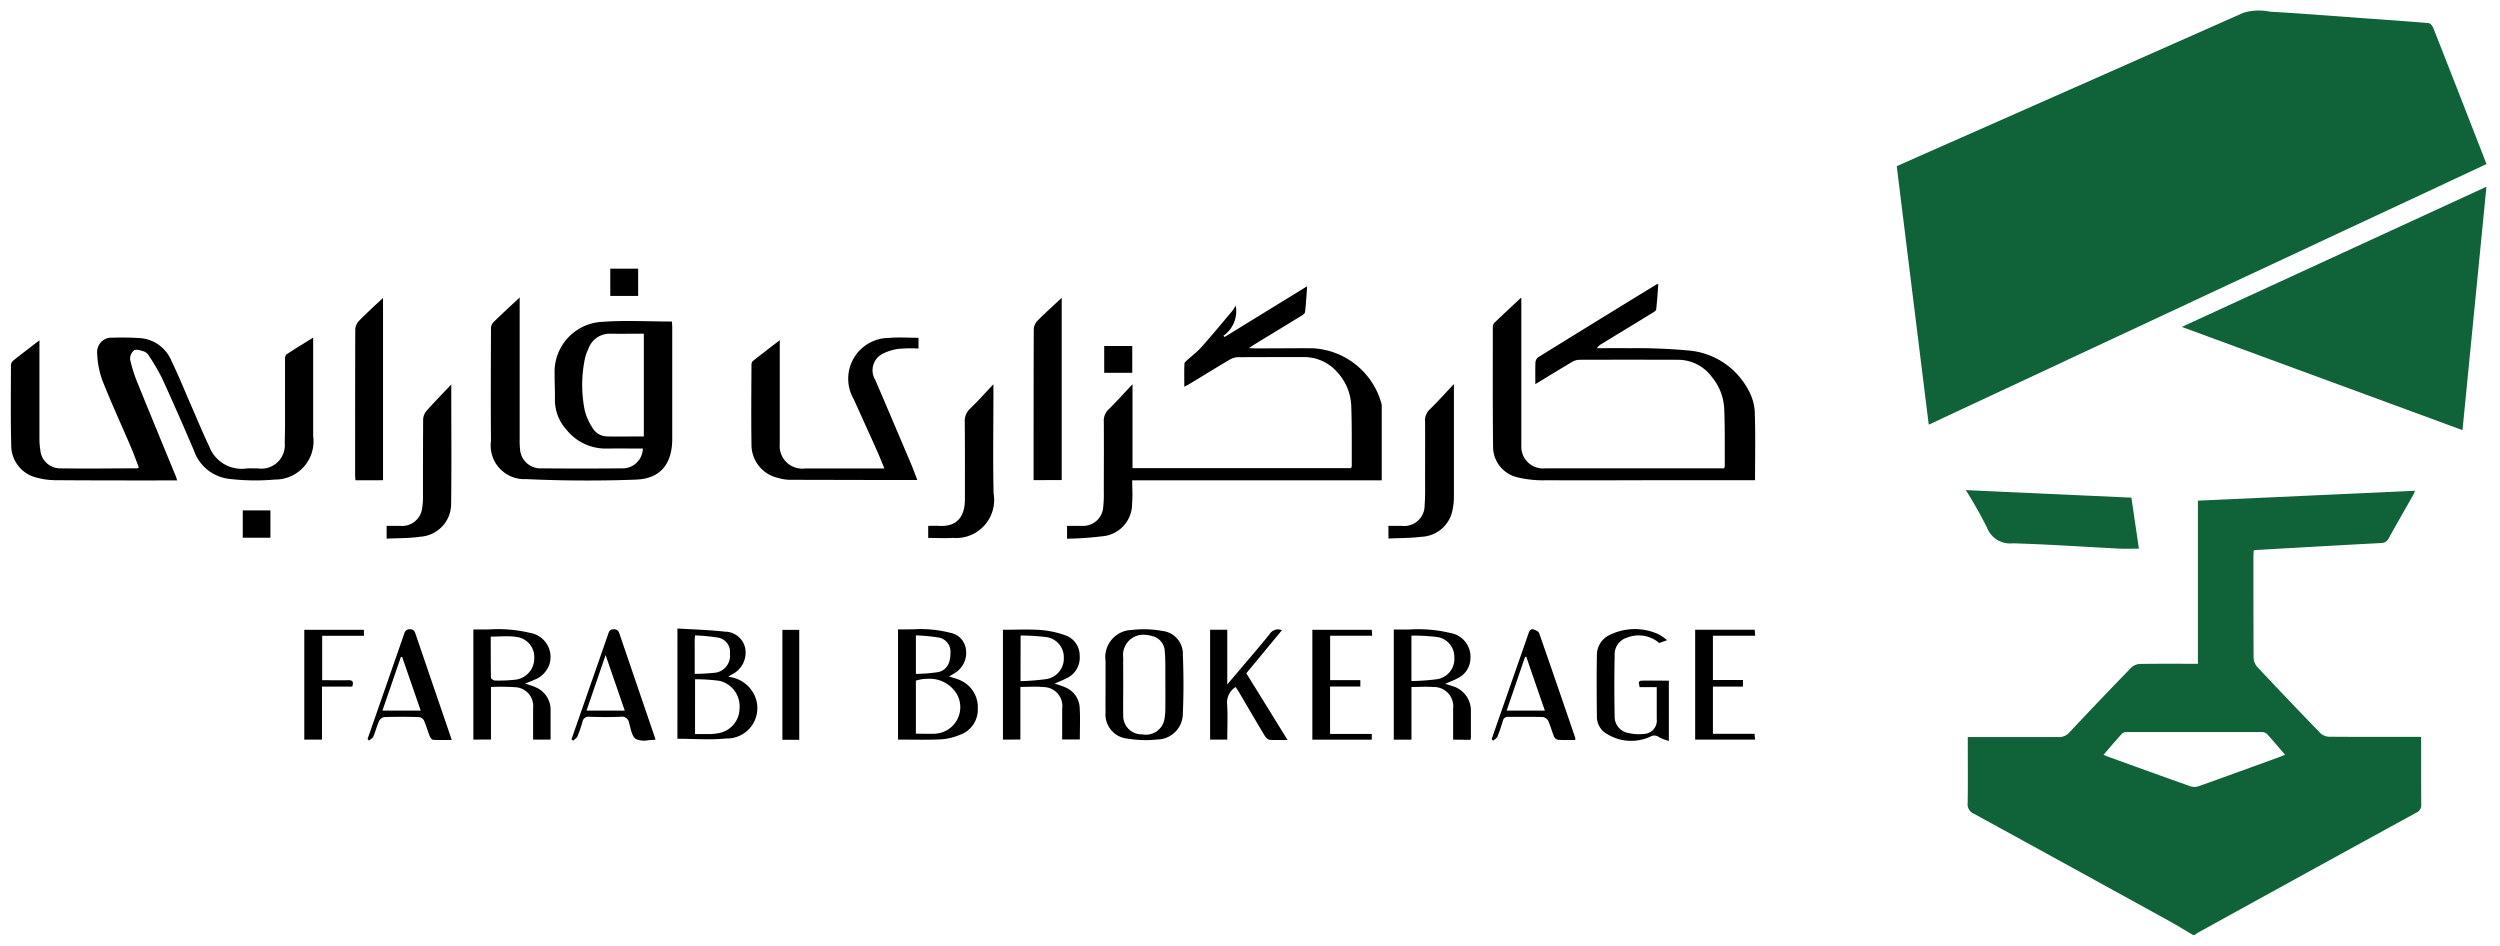
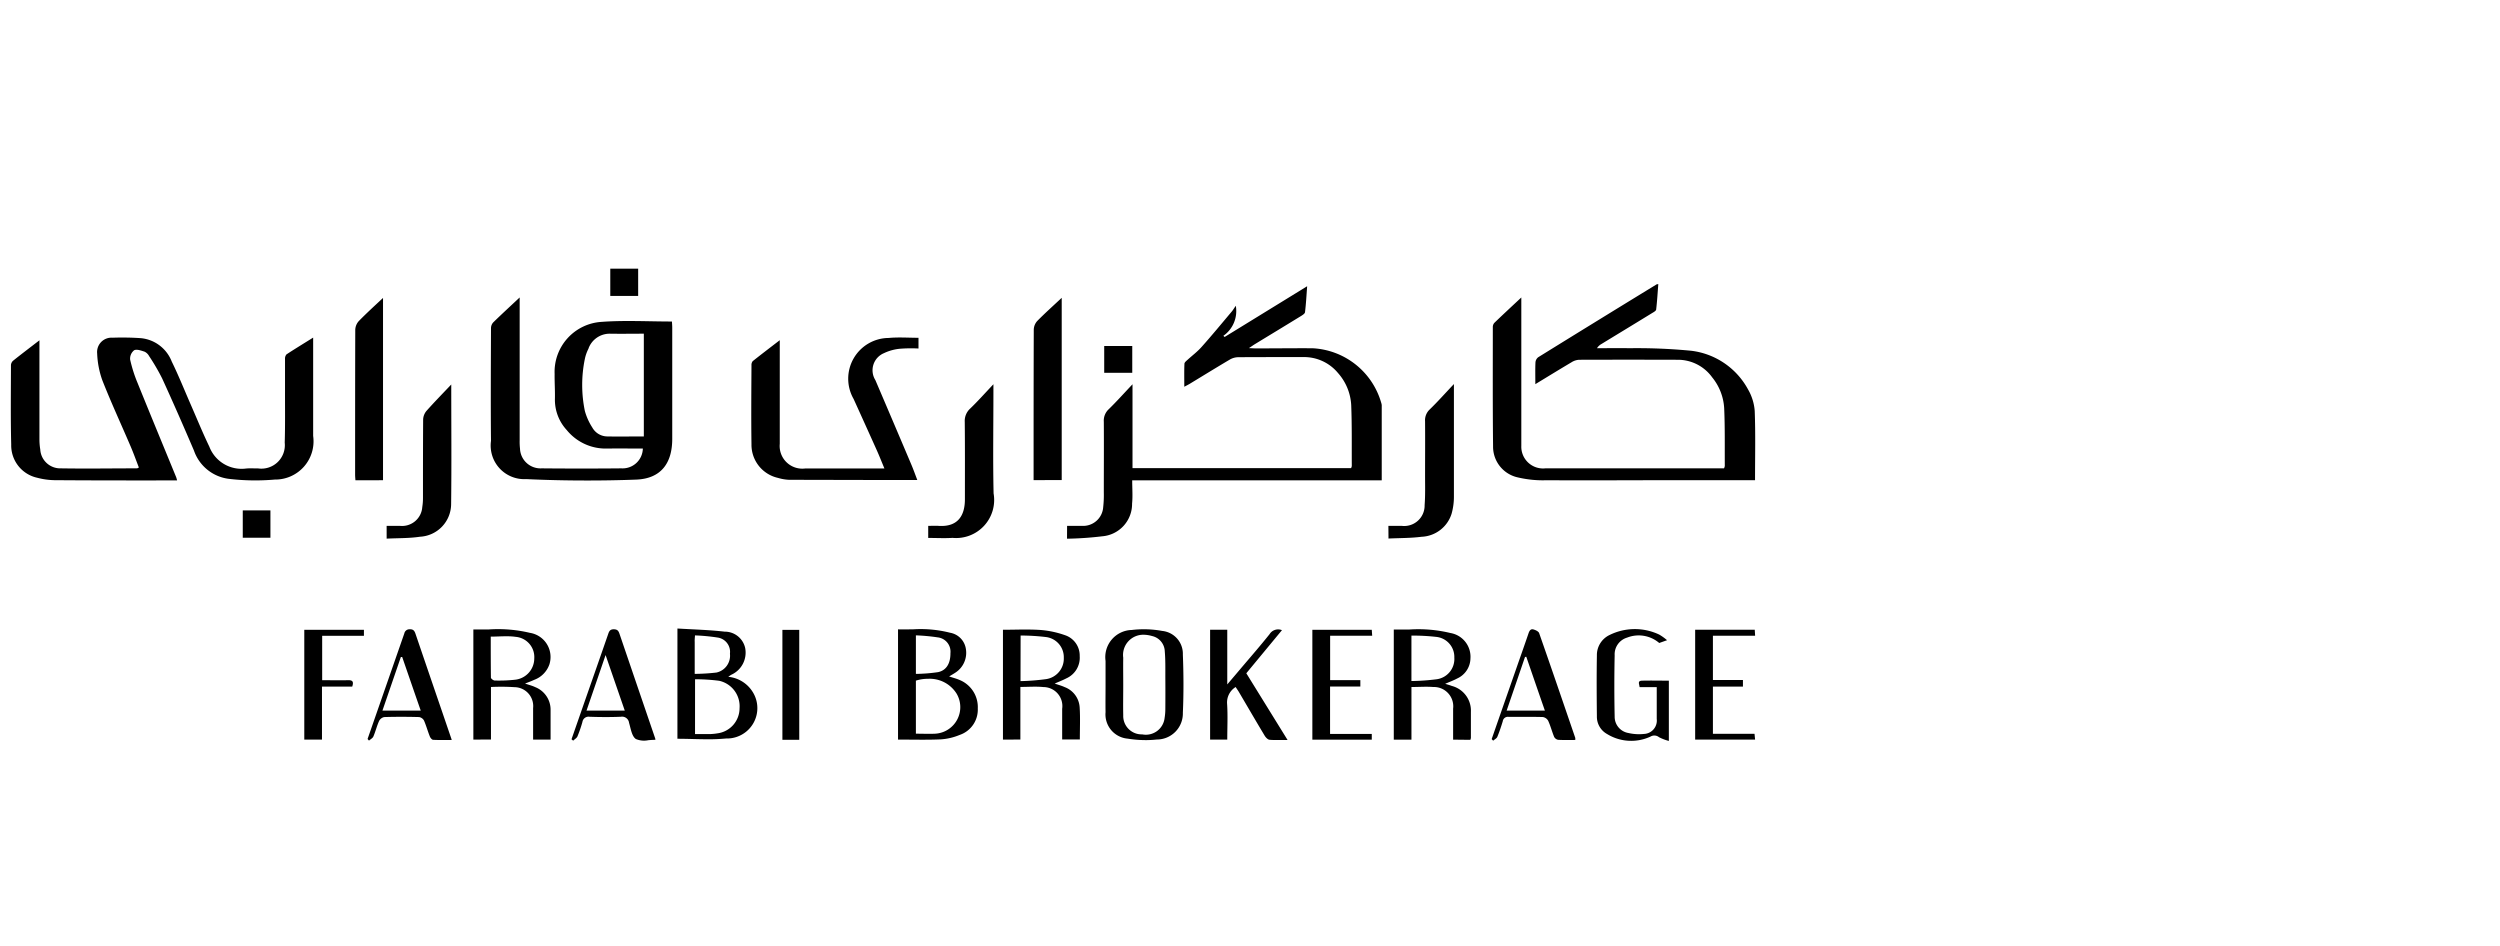
<svg xmlns="http://www.w3.org/2000/svg" width="116.58" height="44.106" viewBox="0 0 116.58 44.106">
  <g stroke="rgba(0,0,0,0)">
-     <path fill="#106238" d="M-1096.688-26.369c-.383-.225-.762-.459-1.152-.674q-4.539-2.5-9.083-4.989a.467.467 0 0 1-.286-.486c.016-.917.006-1.834.006-2.75v-.336h4.223a.639.639 0 0 0 .521-.223q1.43-1.526 2.887-3.024a.632.632 0 0 1 .4-.163c.889-.014 1.778-.007 2.7-.007v-7.607l10.127-.461c-.036.083-.058.147-.09.2-.378.669-.764 1.335-1.135 2.01a.4.4 0 0 1-.386.229c-1.922.1-3.844.212-5.767.321-.044 0-.087.012-.146.02-.005.1-.014.19-.014.279 0 1.578 0 3.154.008 4.732a.692.692 0 0 0 .174.427q1.458 1.554 2.941 3.085a.622.622 0 0 0 .4.166c1.321.011 2.643.007 3.964.007h.333v.425c0 .909 0 1.816.005 2.724a.373.373 0 0 1-.226.383q-5.063 2.772-10.117 5.56c-.079.044-.154.1-.231.144zm-3.087-9.468a.339.339 0 0 0-.225.06c-.29.316-.566.644-.873 1 .1.041.136.061.179.077 1.3.469 2.6.944 3.9 1.4a.625.625 0 0 0 .389-.024c1.225-.435 2.446-.881 3.668-1.325.1-.036.2-.077.33-.13-.3-.345-.566-.667-.849-.976a.359.359 0 0 0-.243-.081h-3.313zm-.353-8.555c-1.656-.083-3.313-.2-4.97-.247a1.156 1.156 0 0 1-1.206-.724 20.1 20.1 0 0 0-.991-1.757l7.722.351.349 2.379c-.2 0-.4.005-.585.005-.108.001-.214-.001-.319-.007zm2.905-10.339l14.206-6.537-1.117 11.351zm-13.293-7.494c.711-.315 1.411-.627 2.113-.937q7.024-3.1 14.045-6.213a2.468 2.468 0 0 1 1.239-.056c1.473.085 2.944.2 4.416.309 1 .072 1.994.139 2.989.225.08.007.181.13.216.22q1.151 2.926 2.29 5.854c.06.153.117.308.192.5l-26.008 12.151c-.502-4.039-.996-8.035-1.492-12.053z" transform="translate(-6.196 -5.025) translate(1205.161 75)" />
    <path d="M-1033.65-47.631a.348.348 0 0 0-.4-.029 2.144 2.144 0 0 1-2.027-.122.921.921 0 0 1-.472-.824c-.011-.945-.016-1.89 0-2.834a1.037 1.037 0 0 1 .594-.959 2.657 2.657 0 0 1 2.311-.019 2.368 2.368 0 0 1 .367.263l-.365.13a1.473 1.473 0 0 0-1.5-.25.811.811 0 0 0-.578.823q-.03 1.43 0 2.86a.766.766 0 0 0 .639.764 2.218 2.218 0 0 0 .733.044.625.625 0 0 0 .59-.7v-1.484h-.8c-.011-.142-.113-.292.115-.3.41-.01.821 0 1.25 0v2.811a2.269 2.269 0 0 1-.457-.174zm-7.805.087q.586-1.685 1.174-3.368c.181-.52.365-1.036.542-1.557.043-.126.1-.231.245-.184.1.03.225.092.253.169.569 1.624 1.125 3.252 1.683 4.881a.371.371 0 0 1 0 .1c-.269 0-.534.009-.8-.007a.267.267 0 0 1-.186-.141c-.1-.245-.166-.505-.276-.746a.346.346 0 0 0-.249-.175c-.3-.009-.6-.009-.9-.009h-.7a.239.239 0 0 0-.269.206c-.075.245-.155.489-.254.726-.031.074-.128.12-.194.18zm1.554-3.828l-.856 2.5h1.783c-.3-.859-.583-1.686-.868-2.512zm-53.973 3.823l1.714-4.925a.242.242 0 0 1 .253-.19c.188-.009.23.1.276.235q.633 1.86 1.27 3.716l.413 1.21c-.312 0-.591.009-.868-.007-.055 0-.128-.089-.153-.152-.1-.247-.167-.5-.274-.747a.322.322 0 0 0-.231-.162c-.541-.015-1.083-.016-1.623 0a.347.347 0 0 0-.241.185c-.105.233-.165.485-.265.72-.034.079-.134.13-.205.193zm1.552-3.823l-.859 2.5h1.786c-.3-.859-.581-1.682-.865-2.5zm7.958 3.836l.619-1.778c.365-1.046.733-2.092 1.094-3.138.045-.133.094-.214.262-.212s.219.079.264.215q.818 2.4 1.641 4.808c.012.033.022.067.038.119a.5.5 0 0 1-.055.014c-.089 0-.185.008-.279.016a.978.978 0 0 1-.58-.054c-.192-.122-.242-.489-.321-.757a.327.327 0 0 0-.384-.282c-.485.02-.973.017-1.458 0a.287.287 0 0 0-.332.241 5.911 5.911 0 0 1-.232.674c-.034.079-.131.132-.2.2zm.7-1.337h1.783l-.894-2.59zm25.221 1.307a1.134 1.134 0 0 1-1.018-1.23c-.007-.413 0-.824 0-1.237v-1.154a1.267 1.267 0 0 1 1.222-1.445 4.747 4.747 0 0 1 1.417.044 1.071 1.071 0 0 1 .966 1.1c.035.9.041 1.814 0 2.719a1.213 1.213 0 0 1-1.218 1.245 4.609 4.609 0 0 1-.511.028 5.3 5.3 0 0 1-.86-.071zm-.193-3.783c-.007.431 0 .861 0 1.292 0 .468-.01.935 0 1.4a.857.857 0 0 0 .883.893.88.88 0 0 0 1.047-.772 2.628 2.628 0 0 0 .033-.411q.006-.755 0-1.511c0-.394.007-.788-.026-1.18a.757.757 0 0 0-.591-.711 1.483 1.483 0 0 0-.406-.061.943.943 0 0 0-.942 1.06zm6.822 3.837c-.082-.008-.178-.11-.228-.193-.406-.675-.8-1.355-1.2-2.034-.045-.077-.1-.149-.152-.233a.845.845 0 0 0-.4.765c.038.556.009 1.115.009 1.688h-.8v-5.125h.8v2.551c.27-.317.486-.571.7-.825.426-.5.859-1 1.272-1.517a.468.468 0 0 1 .578-.188l-1.662 2.01 1.924 3.111h-.479c-.13.002-.248.002-.364-.011zm-22.716 0v-5.124h.786v5.124zm5.392-.011v-5.138c.229.007.458 0 .686 0a5.577 5.577 0 0 1 1.742.158.9.9 0 0 1 .737.76 1.1 1.1 0 0 1-.507 1.111c-.08.053-.166.1-.274.167.183.062.339.1.485.164a1.366 1.366 0 0 1 .85 1.33 1.245 1.245 0 0 1-.844 1.233 2.761 2.761 0 0 1-.875.207c-.272.012-.543.016-.817.016-.392.001-.785-.006-1.185-.006zm.833-2.747v2.474c.315 0 .615.015.913 0a1.24 1.24 0 0 0 .987-1.864 1.478 1.478 0 0 0-1.337-.695 1.819 1.819 0 0 0-.565.086zm0-.314a7.646 7.646 0 0 0 1.035-.082c.392-.083.58-.416.576-.885a.671.671 0 0 0-.594-.736 9.049 9.049 0 0 0-1.017-.094zm18.488 3.066v-5.121h2.771l.019.274h-1.961v2.071h1.409v.3h-1.412v2.21h1.945v.267zm6.564 0v-.924-.522a.9.9 0 0 0-.923-1.008c-.328-.027-.659 0-1.02 0v2.454h-.824v-5.136c.246.007.492 0 .737 0a6.345 6.345 0 0 1 1.9.163 1.123 1.123 0 0 1 .938 1.185 1.049 1.049 0 0 1-.618.936c-.166.09-.345.154-.56.248.13.04.221.066.311.1a1.191 1.191 0 0 1 .888 1.212v1.21a.423.423 0 0 1-.026.091zm-1.944-2.733a10.326 10.326 0 0 0 1.178-.083.954.954 0 0 0 .822-1.011.937.937 0 0 0-.839-.964 9.807 9.807 0 0 0-1.161-.061zm13.231 2.732v-5.125h2.779l.017.279h-1.968v2.065h1.4v.309h-1.4v2.2h1.94l.027.27zm-32.279 0v-5.123c.586 0 1.172-.03 1.753.01a4.463 4.463 0 0 1 1.146.245 1 1 0 0 1 .68.972 1.053 1.053 0 0 1-.627 1.041c-.165.087-.343.154-.539.241.177.062.325.1.464.165a1.079 1.079 0 0 1 .7.943c.031.492.008.988.008 1.5h-.824v-1.43a.886.886 0 0 0-.877-1.015c-.344-.035-.693-.006-1.072-.006v2.453zm.819-2.728a10.587 10.587 0 0 0 1.2-.094.966.966 0 0 0 .818-.994.945.945 0 0 0-.814-.965 9.975 9.975 0 0 0-1.2-.073zm-25.515 2.727v-5.137c.244.006.487 0 .73 0a6.425 6.425 0 0 1 1.907.159 1.14 1.14 0 0 1 .909 1.47 1.181 1.181 0 0 1-.708.721c-.128.06-.261.108-.427.174.188.065.338.1.475.167a1.131 1.131 0 0 1 .715 1.078v1.367h-.815v-.779-.688a.882.882 0 0 0-.865-.977 9.876 9.876 0 0 0-1.1-.008v2.449zm.811-4.8c0 .633 0 1.272.008 1.909 0 .049.114.135.176.136a6.929 6.929 0 0 0 .93-.035 1 1 0 0 0 .915-.994.946.946 0 0 0-.855-1.006 2.91 2.91 0 0 0-.433-.028c-.241-.002-.488.016-.744.016zm-8.695 4.8v-5.121h2.781v.282h-1.947v2.069c.407 0 .806.009 1.206 0 .235-.009.264.091.195.3h-1.41v2.471zm17.4-.038V-52.7c.744.045 1.475.063 2.2.146a.973.973 0 0 1 .96.767 1.132 1.132 0 0 1-.652 1.245c-.036.021-.069.047-.138.094a1.511 1.511 0 0 1 1.175.766 1.416 1.416 0 0 1-1.274 2.11 8.463 8.463 0 0 1-.848.037c-.472 0-.946-.024-1.426-.024zm.821-.219h.685a2.636 2.636 0 0 0 .355-.034 1.183 1.183 0 0 0 1.036-1.172 1.216 1.216 0 0 0-.948-1.279 8.714 8.714 0 0 0-1.127-.072zm-.015-4.321v1.513a9.332 9.332 0 0 0 1.014-.062.805.805 0 0 0 .629-.878.676.676 0 0 0-.573-.754 9.2 9.2 0 0 0-1.057-.1c-.01.137-.016.208-.016.279zm17.365-5.389h.692a.936.936 0 0 0 .991-.871 5.067 5.067 0 0 0 .029-.685c0-1.1.008-2.2 0-3.3a.726.726 0 0 1 .228-.582c.366-.357.708-.739 1.11-1.165v3.91h10.193a.33.33 0 0 0 .033-.1c-.006-.945.01-1.889-.027-2.832a2.446 2.446 0 0 0-.614-1.5 2.053 2.053 0 0 0-1.646-.745h-1.01c-.673 0-1.345 0-2.018.006a.8.8 0 0 0-.382.115c-.624.368-1.239.749-1.859 1.124-.068.041-.139.076-.255.138 0-.384-.008-.73.007-1.073 0-.062.084-.128.141-.18.219-.2.464-.382.661-.606.482-.54.943-1.1 1.409-1.653.057-.068.1-.146.184-.263a1.408 1.408 0 0 1-.58 1.4l.059.054 3.848-2.366c-.032.437-.053.826-.1 1.211-.007.066-.113.133-.186.178-.719.442-1.44.878-2.16 1.317-.074.044-.144.1-.27.179.153.007.24.014.327.014.881 0 1.762-.012 2.643-.007a3.514 3.514 0 0 1 3.2 2.543.552.552 0 0 1 .024.108v3.509h-11.636c0 .379.029.736-.006 1.086A1.513 1.513 0 0 1-1059.62-57a15.682 15.682 0 0 1-1.638.112zm-31.731 0h.618a.945.945 0 0 0 1.043-.874 2.614 2.614 0 0 0 .033-.437c0-1.218 0-2.437.008-3.655a.666.666 0 0 1 .16-.4c.356-.4.733-.785 1.151-1.226 0 1.91.017 3.741-.006 5.573a1.532 1.532 0 0 1-1.455 1.526c-.5.076-1.019.062-1.552.089zm46.714 0h.621a.953.953 0 0 0 1.068-.968c.035-.456.021-.916.021-1.373 0-.844.007-1.687 0-2.531a.69.69 0 0 1 .217-.557c.372-.361.716-.749 1.128-1.184V-58.891a2.949 2.949 0 0 1-.109.84 1.533 1.533 0 0 1-1.4 1.073c-.5.064-1 .057-1.542.082zm-21.459.564v-.564c.16 0 .321-.009.48 0 .909.062 1.232-.486 1.231-1.24 0-1.2.006-2.4-.007-3.6a.779.779 0 0 1 .25-.627c.359-.345.692-.72 1.086-1.137v.362c0 1.576-.027 3.152.008 4.727a1.775 1.775 0 0 1-1.917 2.075c-.136.009-.273.012-.411.012-.236-.001-.474-.009-.724-.009zm-31.964-.01v-1.275h1.29v1.275zm13.209-2.734a1.567 1.567 0 0 1-1.634-1.782c-.017-1.752-.006-3.5 0-5.254a.409.409 0 0 1 .1-.267c.385-.378.784-.742 1.237-1.168v6.664a2.891 2.891 0 0 0 .016.384.956.956 0 0 0 1.011.921q1.858.018 3.717 0a.944.944 0 0 0 1-.923c-.559 0-1.115-.008-1.669 0a2.343 2.343 0 0 1-1.882-.865 2.078 2.078 0 0 1-.549-1.456c.009-.385-.019-.77-.014-1.155a2.336 2.336 0 0 1 2.2-2.432c1.076-.079 2.162-.016 3.271-.016.006.1.014.2.014.3v5.172c0 1.155-.541 1.856-1.682 1.9q-1.124.043-2.251.042-1.444.002-2.889-.066zm2.918-6.094a1.892 1.892 0 0 0-.175.488 6.009 6.009 0 0 0 0 2.428 2.781 2.781 0 0 0 .345.768.807.807 0 0 0 .7.42c.557.011 1.115 0 1.705 0v-4.791c-.542 0-1.062.009-1.583 0h-.028a1.052 1.052 0 0 0-.968.686zm44.547 6.15a5.131 5.131 0 0 1-1.2-.132 1.466 1.466 0 0 1-1.17-1.451c-.021-1.852-.012-3.7-.012-5.556a.3.3 0 0 1 .068-.2c.4-.386.808-.763 1.261-1.187v6.923a1.014 1.014 0 0 0 1.129 1.044h8.324a.482.482 0 0 0 .036-.109c-.006-.9.011-1.8-.029-2.694a2.5 2.5 0 0 0-.559-1.439 1.971 1.971 0 0 0-1.605-.82q-2.3-.007-4.6 0a.739.739 0 0 0-.354.116c-.55.325-1.094.661-1.688 1.021 0-.38-.009-.7.006-1.02a.334.334 0 0 1 .129-.236q2.758-1.708 5.525-3.4a.383.383 0 0 1 .074-.007c-.032.4-.054.793-.1 1.184-.008.065-.123.125-.2.171-.781.48-1.564.955-2.346 1.432a.587.587 0 0 0-.214.2c.5 0 1-.011 1.5 0a26.3 26.3 0 0 1 2.882.117 3.487 3.487 0 0 1 2.66 1.8 2.348 2.348 0 0 1 .314 1.009c.04 1.061.015 2.126.015 3.229h-4.846q-2.502.01-5.004.003zm-64.71.006c-1.588 0-3.175 0-4.762-.013a3.349 3.349 0 0 1-.786-.112 1.544 1.544 0 0 1-1.214-1.545c-.031-1.237-.015-2.475-.012-3.713a.3.3 0 0 1 .1-.2c.385-.308.779-.606 1.228-.952v4.628a2.846 2.846 0 0 0 .039.465.932.932 0 0 0 .961.878c1.183.02 2.367 0 3.55 0 .016 0 .032-.013.087-.038-.127-.327-.245-.66-.384-.984-.439-1.027-.909-2.04-1.318-3.079a4.152 4.152 0 0 1-.243-1.255.67.67 0 0 1 .717-.736 12.785 12.785 0 0 1 1.319.021 1.718 1.718 0 0 1 1.442 1.092c.318.648.586 1.321.876 1.983s.563 1.333.876 1.983a1.61 1.61 0 0 0 1.716 1.021 2.766 2.766 0 0 1 .365-.006h.184a1.094 1.094 0 0 0 1.251-1.2c.025-.806.012-1.614.014-2.42v-1.486a.294.294 0 0 1 .071-.212c.395-.259.8-.505 1.241-.781v4.584a1.784 1.784 0 0 1-1.789 2.036 10.361 10.361 0 0 1-2.139-.033 1.979 1.979 0 0 1-1.631-1.321c-.482-1.127-.974-2.251-1.484-3.365a9.8 9.8 0 0 0-.608-1.041.477.477 0 0 0-.214-.205c-.158-.051-.367-.127-.485-.063a.5.5 0 0 0-.184.435 6.487 6.487 0 0 0 .348 1.093c.593 1.467 1.2 2.93 1.8 4.394a1.478 1.478 0 0 1 .041.145h-.979zm9.29-.008c-.006-.09-.015-.177-.015-.263 0-2.255 0-4.51.007-6.764a.636.636 0 0 1 .168-.4c.351-.36.725-.7 1.126-1.075v8.5zm31.624-.008v-.255c0-2.256 0-4.513.008-6.77a.624.624 0 0 1 .167-.4c.353-.358.727-.692 1.136-1.075v8.5zm-11.384-.013a2.123 2.123 0 0 1-.541-.091 1.581 1.581 0 0 1-1.231-1.563c-.018-1.228-.007-2.457 0-3.686a.28.28 0 0 1 .059-.195c.4-.318.805-.626 1.26-.976V-61.312a1.056 1.056 0 0 0 1.2 1.147h3.679c-.128-.31-.235-.579-.352-.842q-.539-1.2-1.085-2.4a1.9 1.9 0 0 1 1.635-2.842c.454-.044.915-.008 1.392-.008v.5a6.761 6.761 0 0 0-.83.008 2.2 2.2 0 0 0-.781.209.864.864 0 0 0-.4 1.256q.843 1.969 1.678 3.941c.1.235.184.474.277.716h-2.4l-3.56-.008zm14.677-4.99v-1.25h1.308v1.25zm-23.033-3.585v-1.273h1.3v1.273z" transform="translate(-6.196 -5.025) translate(1117.211 87.034)" />
  </g>
</svg>